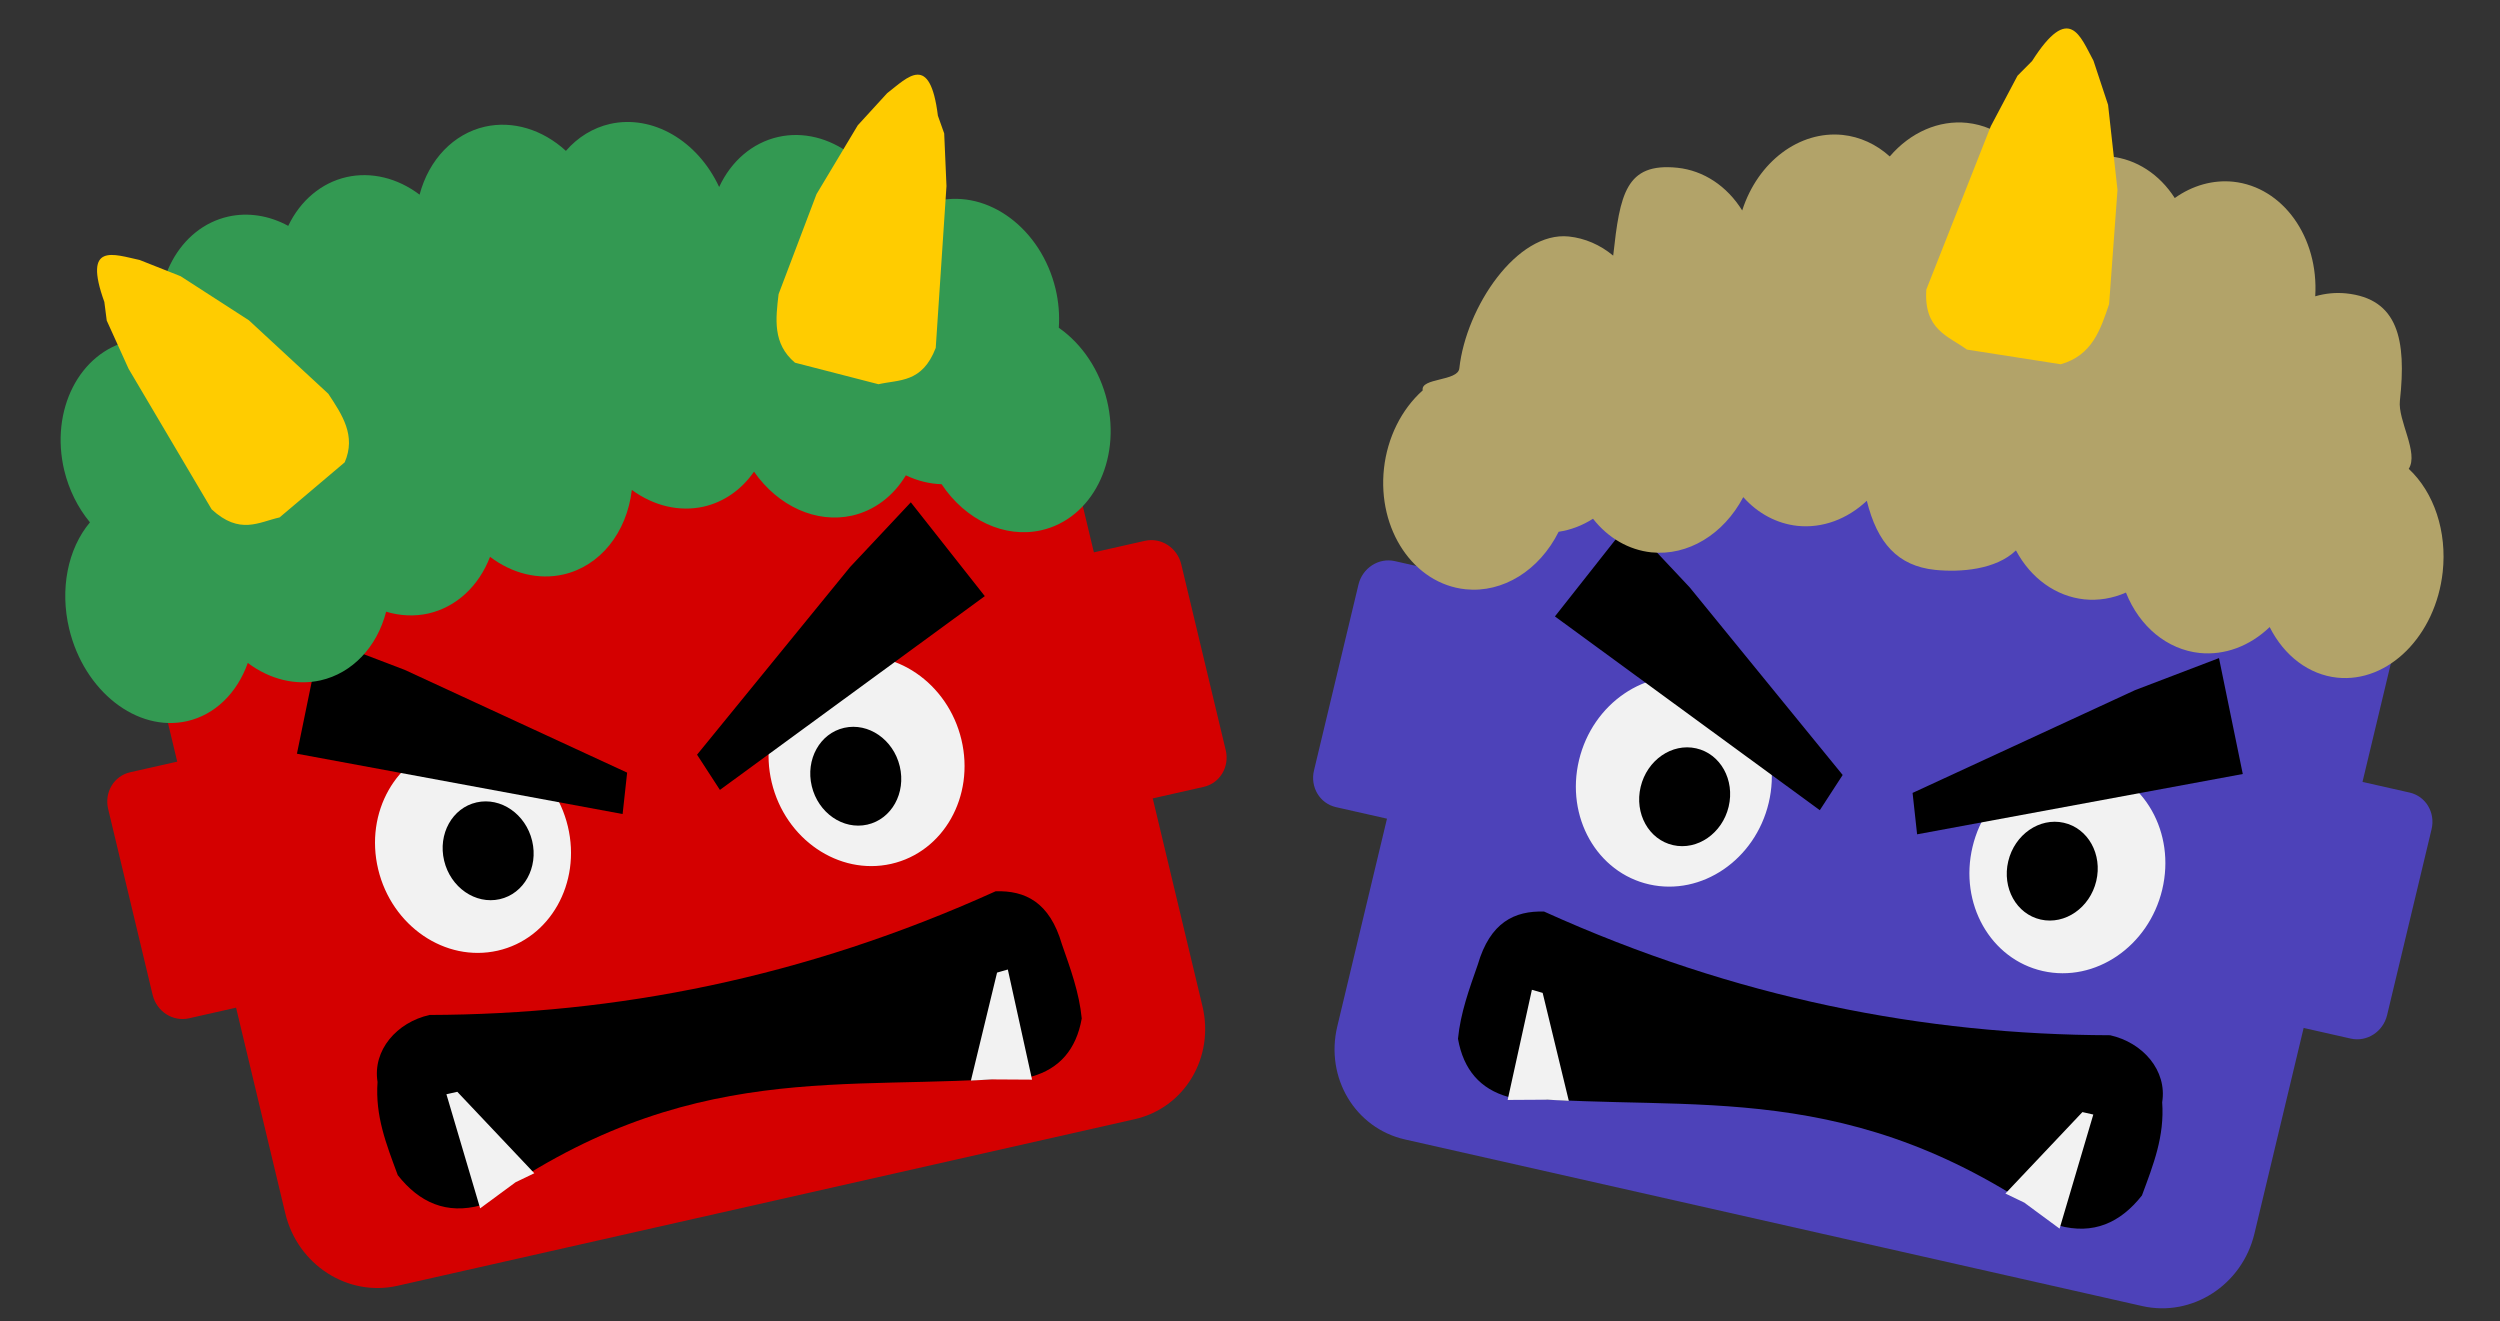
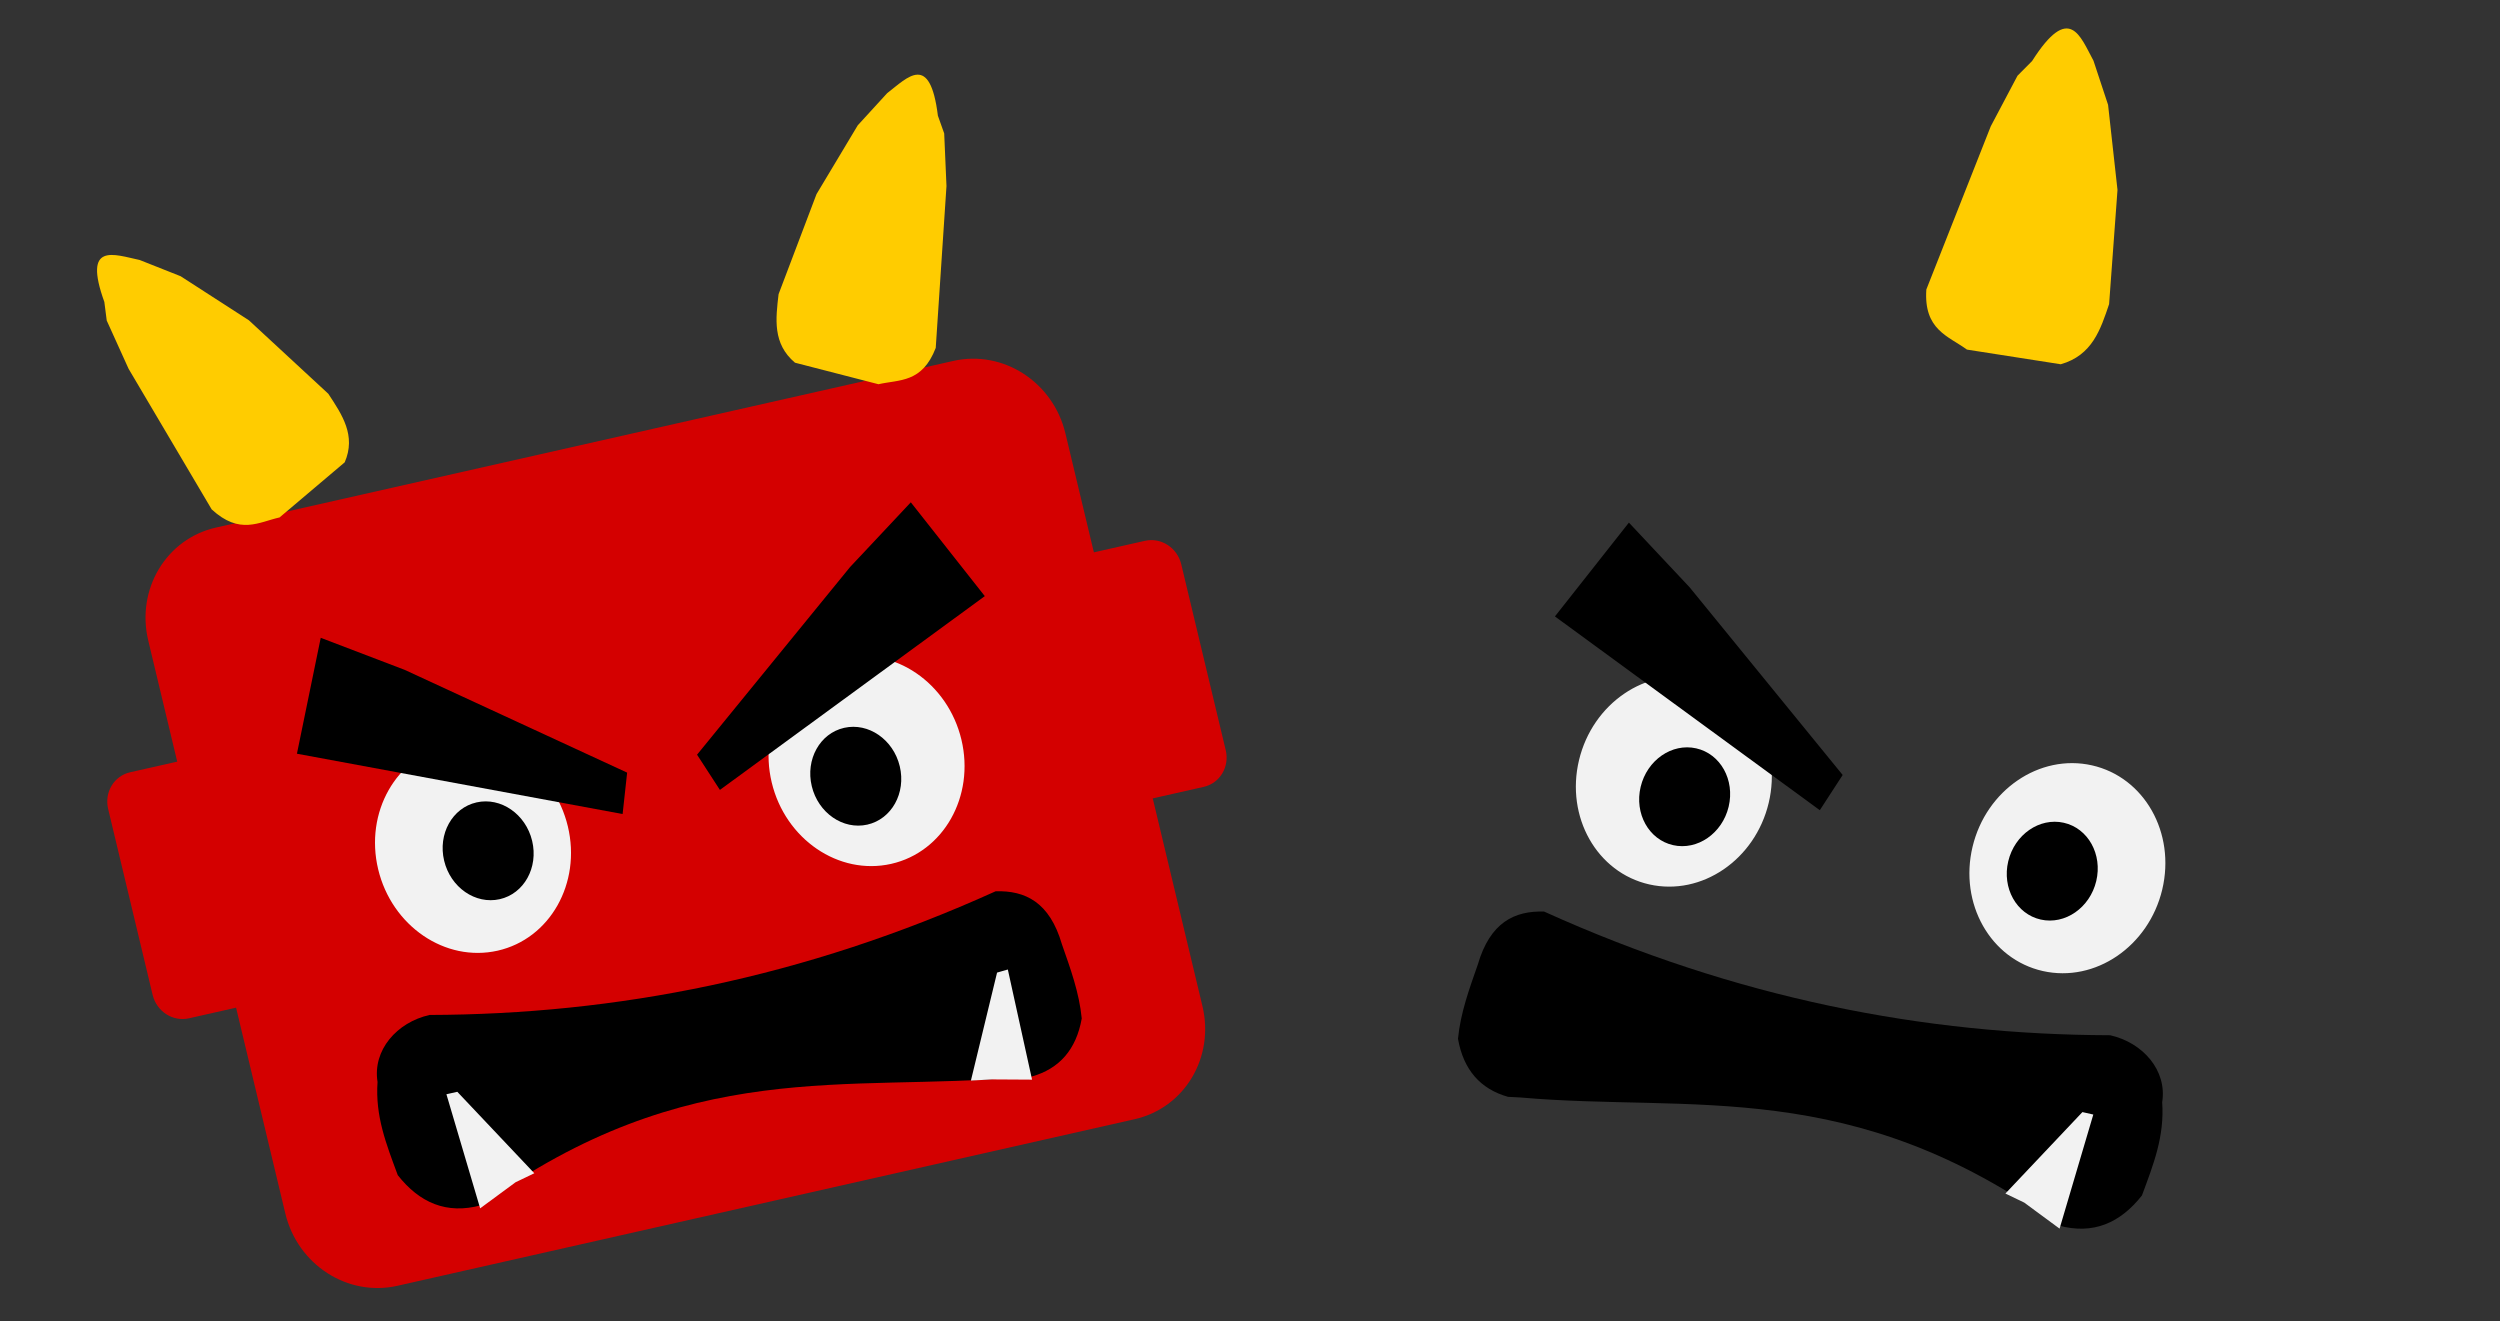
<svg xmlns="http://www.w3.org/2000/svg" xmlns:ns1="http://www.inkscape.org/namespaces/inkscape" xmlns:ns2="http://sodipodi.sourceforge.net/DTD/sodipodi-0.dtd" width="420mm" height="222mm" viewBox="0 0 420 222" version="1.1" id="svg64007" ns1:version="0.92.2 5c3e80d, 2017-08-06" ns2:docname="setsubunoni-redblue.svg">
  <rect x="0" y="0" width="420" height="222" fill="#333333" stroke="none" />
  <defs id="defs64001" />
  <ns2:namedview id="base" pagecolor="#ffffff" bordercolor="#666666" borderopacity="1.0" ns1:pageopacity="0.0" ns1:pageshadow="2" ns1:zoom="0.12" ns1:cx="820.96635" ns1:cy="398.1384" ns1:document-units="mm" ns1:current-layer="layer1" showgrid="false" ns1:snap-global="false" fit-margin-top="0" fit-margin-left="0" fit-margin-right="0" fit-margin-bottom="0" ns1:window-width="1436" ns1:window-height="856" ns1:window-x="4" ns1:window-y="0" ns1:window-maximized="1" />
  <g ns1:label="Layer 1" ns1:groupmode="layer" id="layer1" transform="translate(415.461,15.696)">
    <g id="g64668" transform="matrix(1.458,0,0,1.417,16.934,-88.232)">
      <path ns1:connector-curvature="0" id="rect64020" d="m -271.675,113.736 c -5.742,1.335 -9.225,7.315 -7.808,13.408 l 3.336,14.345 -5.425,1.262 c -1.863,0.433 -2.992,2.374 -2.533,4.351 l 5.123,22.032 c 0.46,1.977 2.329,3.219 4.192,2.786 l 5.425,-1.262 5.671,24.387 c 1.417,6.093 7.18,9.923 12.923,8.588 l 84.949,-19.753 c 5.742,-1.335 9.224,-7.315 7.807,-13.408 l -5.726,-24.626 5.876,-1.366 c 1.863,-0.433 2.993,-2.374 2.534,-4.351 l -5.123,-22.031 c -0.46,-1.977 -2.33,-3.22 -4.193,-2.787 l -5.876,1.366 -3.28,-14.107 c -1.417,-6.093 -7.179,-9.923 -12.922,-8.588 z" style="opacity:1;fill:#d40000;fill-opacity:1;stroke:none;stroke-width:2.216;stroke-linecap:round;stroke-linejoin:round;stroke-miterlimit:4;stroke-dasharray:none;stroke-opacity:1" />
      <path ns2:nodetypes="cccccccccc" ns1:connector-curvature="0" id="path64570" d="m -247.075,171.524 c -3.769,0.876 -6.575,4.171 -5.99,7.945 -0.275,4.046 0.99,7.326 2.332,11.05 2.492,3.252 5.611,4.69 9.616,3.56 23.818,-17.711 42.16,-13.381 62.024,-15.178 l 1.408,-0.075 c 3.177,-0.927 5.129,-3.188 5.762,-6.884 -0.29,-3.075 -1.299,-5.898 -2.282,-8.794 -1.425,-5.037 -4.254,-6.391 -7.638,-6.289 -22.157,10.318 -43.855,14.6 -65.231,14.664 z" style="opacity:1;fill:#000000;stroke:none;stroke-width:0.443px;stroke-linecap:butt;stroke-linejoin:miter;stroke-opacity:1" />
      <path ns1:connector-curvature="0" id="path64576" d="m -241.118,194.08 3.837,-2.908 1.917,-0.95 -8.586,-9.344 -0.901,0.21 z" style="fill:#f2f2f2;stroke:#f2f2f2;stroke-width:0.443px;stroke-linecap:butt;stroke-linejoin:miter;stroke-opacity:1" />
      <path ns2:nodetypes="cccccc" ns1:transform-center-y="-1.7090101" ns1:transform-center-x="-0.23259276" style="fill:#f2f2f2;stroke:#f2f2f2;stroke-width:0.443px;stroke-linecap:butt;stroke-linejoin:miter;stroke-opacity:1" d="m -177.921,178.97 -4.355,-0.027 -2.133,0.121 2.916,-12.387 0.887,-0.263 z" id="path64578" ns1:connector-curvature="0" />
      <ellipse transform="rotate(-13.09)" ry="12.519" rx="11.22" cy="92.944" cx="-270.133" id="path64580" style="opacity:1;fill:#f2f2f2;fill-opacity:1;stroke:none;stroke-width:2.293;stroke-linecap:round;stroke-linejoin:round;stroke-miterlimit:4;stroke-dasharray:none;stroke-opacity:1" />
      <ellipse transform="rotate(-13.09)" style="opacity:1;fill:#f2f2f2;fill-opacity:1;stroke:none;stroke-width:2.293;stroke-linecap:round;stroke-linejoin:round;stroke-miterlimit:4;stroke-dasharray:none;stroke-opacity:1" id="ellipse64582" cx="-223.633" cy="93.19" rx="11.22" ry="12.519" />
      <ellipse transform="rotate(-13.09)" ry="5.891" rx="5.205" cy="93.681" cx="-268.514" id="path64584" style="opacity:1;fill:#000000;fill-opacity:1;stroke:none;stroke-width:2.216;stroke-linecap:round;stroke-linejoin:round;stroke-miterlimit:4;stroke-dasharray:none;stroke-opacity:1" />
      <ellipse transform="rotate(-13.09)" style="opacity:1;fill:#000000;fill-opacity:1;stroke:none;stroke-width:2.216;stroke-linecap:round;stroke-linejoin:round;stroke-miterlimit:4;stroke-dasharray:none;stroke-opacity:1" id="ellipse64586" cx="-225.253" cy="94.663" rx="5.205" ry="5.891" />
      <path ns1:connector-curvature="0" id="path64572" d="m -259.611,126.808 -2.742,13.743 37.527,7.151 0.521,-4.909 -25.634,-12.185 z" style="fill:#000000;fill-opacity:1;stroke:none;stroke-width:0.443px;stroke-linecap:butt;stroke-linejoin:miter;stroke-opacity:1" />
      <path style="fill:#000000;fill-opacity:1;stroke:none;stroke-width:0.443px;stroke-linecap:butt;stroke-linejoin:miter;stroke-opacity:1" d="m -191.617,110.745 8.524,11.123 -30.522,22.974 -2.634,-4.176 17.629,-22.244 z" id="path64574" ns1:connector-curvature="0" />
-       <path ns2:nodetypes="ccccccccccccccccccccccccccccccccccc" ns1:connector-curvature="0" id="path64588" d="m -240.688,66.208 c -3.617,0.847 -6.457,3.887 -7.532,8.061 -2.558,-1.989 -5.588,-2.739 -8.416,-2.084 -2.89,0.678 -5.318,2.768 -6.719,5.784 -2.212,-1.239 -4.638,-1.625 -6.918,-1.1 -5.608,1.313 -8.998,7.731 -7.728,14.633 -1.204,-0.205 -2.412,-0.174 -3.573,0.091 -5.849,1.36 -9.246,8.243 -7.588,15.373 0.535,2.281 1.556,4.404 2.96,6.153 -2.571,3.151 -3.48,7.935 -2.396,12.617 1.719,7.395 7.805,12.299 13.591,10.953 3.17,-0.742 5.742,-3.28 6.993,-6.901 2.552,1.974 5.572,2.717 8.389,2.065 3.641,-0.854 6.493,-3.928 7.551,-8.141 1.617,0.504 3.276,0.577 4.857,0.216 3.198,-0.748 5.813,-3.219 7.115,-6.722 2.562,2 5.6,2.755 8.435,2.098 4.217,-0.983 7.322,-4.923 7.904,-10.031 2.529,1.912 5.501,2.625 8.277,1.984 2.32,-0.543 4.359,-2.001 5.802,-4.148 2.795,4.128 7.201,6.158 11.308,5.21 2.544,-0.598 4.742,-2.293 6.19,-4.775 1.327,0.655 2.724,1.012 4.117,1.053 2.777,4.288 7.277,6.43 11.473,5.462 5.849,-1.36 9.246,-8.243 7.588,-15.373 -0.836,-3.571 -2.847,-6.697 -5.556,-8.636 0.103,-1.525 -0.023,-3.083 -0.372,-4.603 -1.658,-7.13 -7.743,-11.808 -13.592,-10.448 -1.815,0.428 -3.466,1.418 -4.795,2.874 -1.66,-7.128 -7.744,-11.803 -13.591,-10.444 -2.939,0.69 -5.398,2.838 -6.786,5.931 -2.496,-5.518 -7.69,-8.606 -12.575,-7.478 -1.95,0.457 -3.709,1.563 -5.082,3.194 -2.712,-2.553 -6.139,-3.607 -9.33,-2.868 z" style="opacity:1;fill:#339952;fill-opacity:1;stroke:none;stroke-width:2.216;stroke-linecap:round;stroke-linejoin:round;stroke-miterlimit:4;stroke-dasharray:none;stroke-opacity:1" />
      <path ns2:nodetypes="ccccccccccc" ns1:connector-curvature="0" id="path64625" d="m -258.738,97.875 c 1.594,2.485 3.225,4.963 1.89,8.129 l -7.506,6.534 c -2.405,0.551 -4.577,2.107 -7.822,-0.953 l -9.577,-16.674 -2.516,-5.715 -0.275,-2.204 c -2.502,-7.152 1.093,-5.624 4.068,-4.978 l 4.723,1.926 7.866,5.227 z" style="fill:#ffcc00;stroke:none;stroke-width:0.443px;stroke-linecap:butt;stroke-linejoin:miter;stroke-opacity:1" />
      <path style="fill:#ffcc00;stroke:none;stroke-width:0.443px;stroke-linecap:butt;stroke-linejoin:miter;stroke-opacity:1" d="m -206.854,86.063 c -0.334,2.934 -0.705,5.876 1.89,8.129 l 9.619,2.552 c 2.402,-0.567 5.037,-0.129 6.599,-4.307 l 1.238,-19.189 -0.263,-6.239 -0.726,-2.099 c -0.91,-7.523 -3.462,-4.565 -5.847,-2.673 l -3.389,3.812 -4.753,8.162 z" id="path64627" ns1:connector-curvature="0" ns2:nodetypes="ccccccccccc" />
    </g>
    <g id="g64682" transform="matrix(1.458,0,0,1.417,16.934,-88.232)">
-       <path style="opacity:1;fill:#4d42b9;fill-opacity:1;stroke:none;stroke-width:2.216;stroke-linecap:round;stroke-linejoin:round;stroke-miterlimit:4;stroke-dasharray:none;stroke-opacity:1" d="m -28.817,116.141 c 5.742,1.335 9.225,7.315 7.808,13.408 l -3.336,14.345 5.425,1.262 c 1.863,0.433 2.992,2.374 2.533,4.351 l -5.123,22.032 c -0.46,1.977 -2.329,3.219 -4.192,2.786 l -5.425,-1.262 -5.671,24.387 c -1.417,6.093 -7.18,9.923 -12.923,8.588 l -84.949,-19.753 c -5.742,-1.335 -9.224,-7.315 -7.807,-13.408 l 5.726,-24.626 -5.876,-1.366 c -1.863,-0.433 -2.993,-2.374 -2.534,-4.351 l 5.123,-22.031 c 0.46,-1.977 2.33,-3.22 4.193,-2.787 l 5.876,1.366 3.28,-14.107 c 1.417,-6.093 7.179,-9.923 12.922,-8.588 z" id="path64629" ns1:connector-curvature="0" />
      <path style="opacity:1;fill:#000000;stroke:none;stroke-width:0.443px;stroke-linecap:butt;stroke-linejoin:miter;stroke-opacity:1" d="m -53.417,173.929 c 3.769,0.876 6.575,4.171 5.99,7.945 0.275,4.046 -0.99,7.326 -2.332,11.05 -2.492,3.252 -5.611,4.69 -9.616,3.56 -23.818,-17.711 -42.16,-13.381 -62.024,-15.178 l -1.408,-0.075 c -3.177,-0.927 -5.129,-3.188 -5.762,-6.884 0.29,-3.075 1.299,-5.898 2.282,-8.794 1.425,-5.037 4.254,-6.391 7.638,-6.289 22.157,10.318 43.855,14.6 65.231,14.664 z" id="path64631" ns1:connector-curvature="0" ns2:nodetypes="cccccccccc" />
      <path style="fill:#f2f2f2;stroke:#f2f2f2;stroke-width:0.443px;stroke-linecap:butt;stroke-linejoin:miter;stroke-opacity:1" d="m -59.374,196.486 -3.837,-2.908 -1.917,-0.95 8.586,-9.344 0.901,0.21 z" id="path64633" ns1:connector-curvature="0" />
-       <path ns1:connector-curvature="0" id="path64635" d="m -122.571,181.375 4.355,-0.027 2.133,0.121 -2.916,-12.387 -0.887,-0.263 z" style="fill:#f2f2f2;stroke:#f2f2f2;stroke-width:0.443px;stroke-linecap:butt;stroke-linejoin:miter;stroke-opacity:1" ns1:transform-center-x="0.23259499" ns1:transform-center-y="-1.7090101" ns2:nodetypes="cccccc" />
      <ellipse style="opacity:1;fill:#f2f2f2;fill-opacity:1;stroke:none;stroke-width:2.293;stroke-linecap:round;stroke-linejoin:round;stroke-miterlimit:4;stroke-dasharray:none;stroke-opacity:1" id="ellipse64637" cx="22.006" cy="163.343" rx="11.22" ry="12.519" transform="matrix(-0.974,-0.226,-0.226,0.974,0,0)" />
      <ellipse ry="12.519" rx="11.22" cy="163.589" cx="68.506" id="ellipse64639" style="opacity:1;fill:#f2f2f2;fill-opacity:1;stroke:none;stroke-width:2.293;stroke-linecap:round;stroke-linejoin:round;stroke-miterlimit:4;stroke-dasharray:none;stroke-opacity:1" transform="matrix(-0.974,-0.226,-0.226,0.974,0,0)" />
      <ellipse style="opacity:1;fill:#000000;fill-opacity:1;stroke:none;stroke-width:2.216;stroke-linecap:round;stroke-linejoin:round;stroke-miterlimit:4;stroke-dasharray:none;stroke-opacity:1" id="ellipse64641" cx="23.626" cy="164.08" rx="5.205" ry="5.891" transform="matrix(-0.974,-0.226,-0.226,0.974,0,0)" />
      <ellipse ry="5.891" rx="5.205" cy="165.061" cx="66.886" id="ellipse64643" style="opacity:1;fill:#000000;fill-opacity:1;stroke:none;stroke-width:2.216;stroke-linecap:round;stroke-linejoin:round;stroke-miterlimit:4;stroke-dasharray:none;stroke-opacity:1" transform="matrix(-0.974,-0.226,-0.226,0.974,0,0)" />
-       <path style="fill:#000000;fill-opacity:1;stroke:none;stroke-width:0.443px;stroke-linecap:butt;stroke-linejoin:miter;stroke-opacity:1" d="m -40.882,129.213 2.742,13.743 -37.527,7.151 -0.521,-4.909 25.634,-12.185 z" id="path64645" ns1:connector-curvature="0" />
      <path ns1:connector-curvature="0" id="path64647" d="m -108.875,113.151 -8.524,11.123 30.522,22.974 2.634,-4.176 -17.629,-22.244 z" style="fill:#000000;fill-opacity:1;stroke:none;stroke-width:0.443px;stroke-linecap:butt;stroke-linejoin:miter;stroke-opacity:1" />
-       <path ns2:nodetypes="ccccccccccccccccccccccccccccccccccc" style="opacity:1;fill:#b2a369;fill-opacity:1;stroke:none;stroke-width:2.216;stroke-linecap:round;stroke-linejoin:round;stroke-miterlimit:4;stroke-dasharray:none;stroke-opacity:1" d="m -69.909,65.757 c 3.693,0.401 6.882,3.072 8.458,7.084 2.297,-2.286 5.213,-3.4 8.1,-3.093 2.951,0.321 5.615,2.099 7.373,4.922 2.045,-1.499 4.406,-2.178 6.733,-1.935 5.726,0.62 9.872,6.577 9.453,13.583 1.171,-0.35 2.372,-0.467 3.558,-0.345 5.971,0.638 6.974,5.452 6.197,12.731 -0.253,2.329 2.199,6.164 1.019,8.071 2.936,2.814 4.42,7.452 3.914,12.231 -0.806,7.549 -6.249,13.158 -12.156,12.527 -3.237,-0.351 -6.098,-2.556 -7.782,-5.998 -2.293,2.27 -5.199,3.375 -8.075,3.071 -3.718,-0.404 -6.923,-3.109 -8.486,-7.161 -1.544,0.697 -3.182,0.972 -4.794,0.805 -3.265,-0.353 -6.162,-2.487 -7.881,-5.805 -2.299,2.297 -6.425,2.615 -9.319,2.308 -4.306,-0.462 -6.665,-3.193 -7.864,-8.192 -2.278,2.206 -5.141,3.275 -7.973,2.977 -2.369,-0.257 -4.57,-1.455 -6.264,-3.41 -2.271,4.438 -6.397,6.99 -10.589,6.548 -2.598,-0.284 -4.985,-1.699 -6.725,-3.986 -1.237,0.812 -2.58,1.336 -3.958,1.547 -2.235,4.595 -6.44,7.269 -10.723,6.818 -5.971,-0.638 -10.181,-7.055 -9.404,-14.335 0.394,-3.646 2.01,-6.994 4.463,-9.248 -0.287,-1.501 4.058,-1.058 4.219,-2.609 0.777,-7.279 6.649,-16.271 12.62,-15.634 1.854,0.203 3.613,0.985 5.109,2.269 0.779,-7.277 1.438,-11.055 7.408,-10.418 3.001,0.326 5.703,2.16 7.458,5.061 1.805,-5.781 6.585,-9.479 11.57,-8.954 1.991,0.216 3.872,1.099 5.433,2.551 2.381,-2.865 5.654,-4.328 8.911,-3.982 z" id="path64649" ns1:connector-curvature="0" />
+       <path ns2:nodetypes="ccccccccccccccccccccccccccccccccccc" style="opacity:1;fill:#b2a369;fill-opacity:1;stroke:none;stroke-width:2.216;stroke-linecap:round;stroke-linejoin:round;stroke-miterlimit:4;stroke-dasharray:none;stroke-opacity:1" d="m -69.909,65.757 z" id="path64649" ns1:connector-curvature="0" />
      <path ns2:nodetypes="ccccccccccc" ns1:connector-curvature="0" id="path64653" d="m -53.543,87.245 c -0.989,3.022 -1.946,6.068 -5.569,7.132 l -10.81,-1.739 c -2.155,-1.614 -4.999,-2.346 -4.68,-7.128 l 7.423,-19.347 3.082,-5.997 1.677,-1.737 c 4.311,-6.97 5.537,-2.947 7.077,-0.042 l 1.681,5.229 1.086,10.091 z" style="fill:#ffcc00;stroke:none;stroke-width:0.482px;stroke-linecap:butt;stroke-linejoin:miter;stroke-opacity:1" />
    </g>
  </g>
</svg>